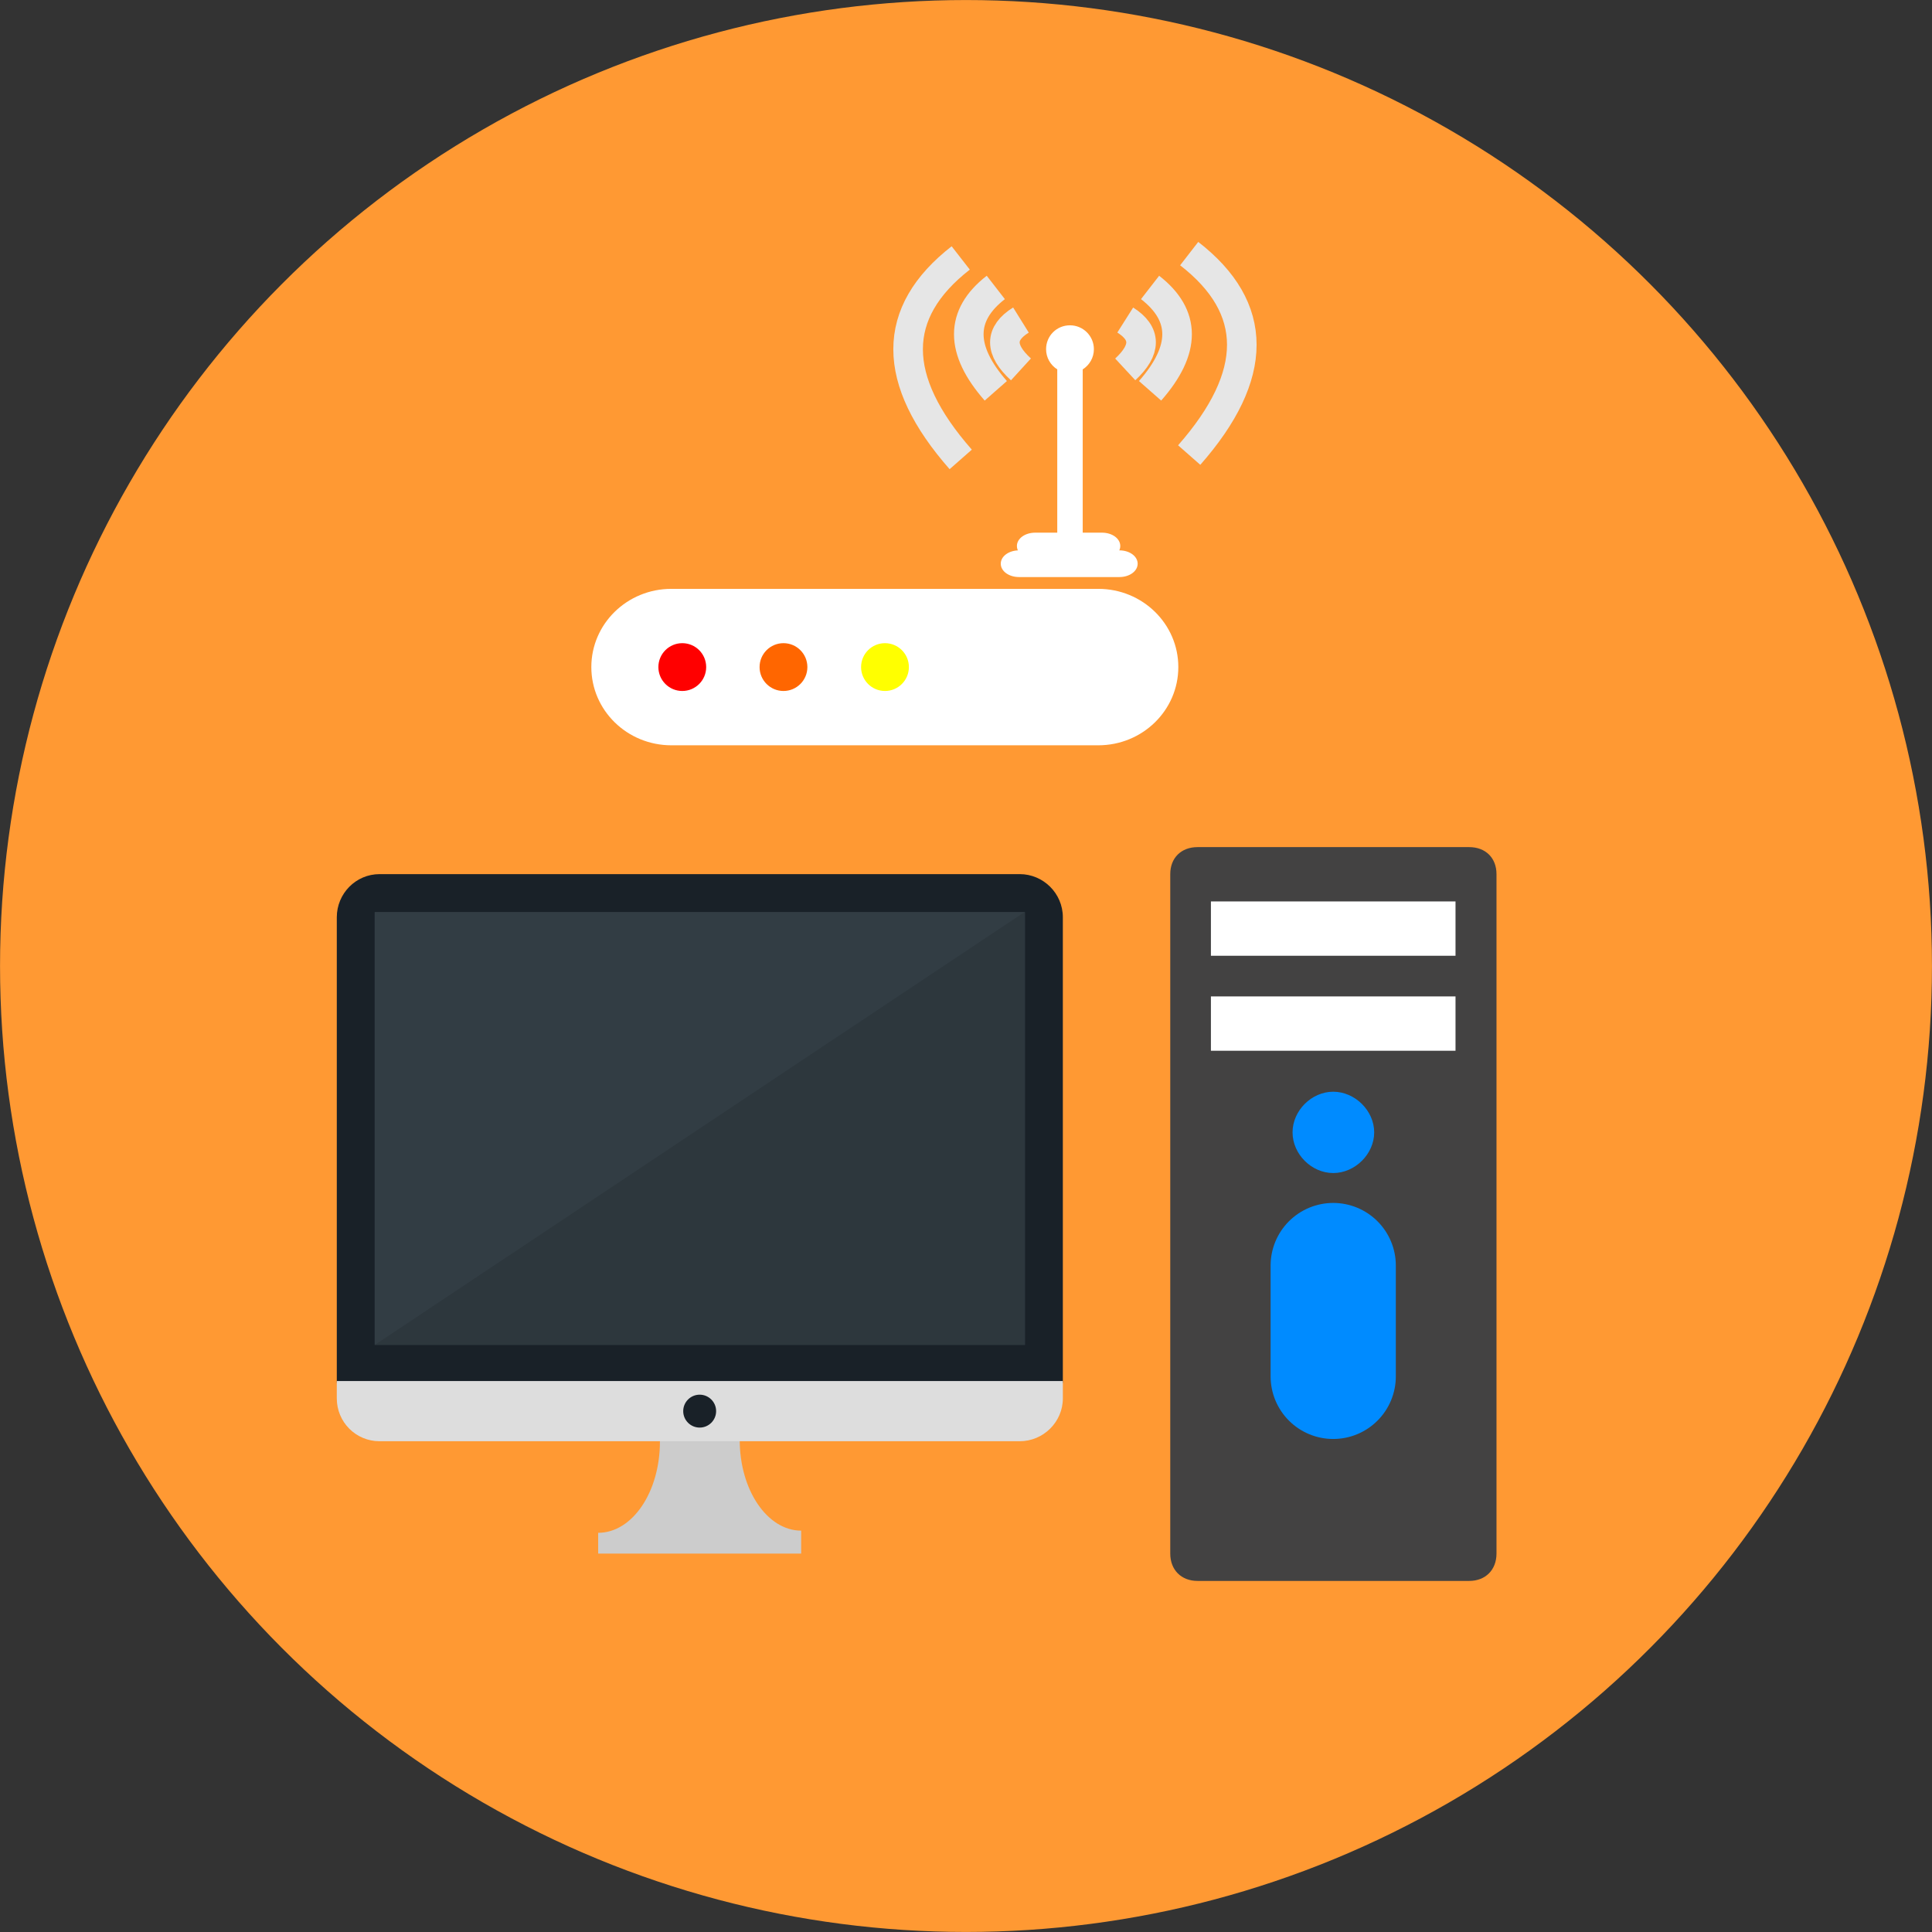
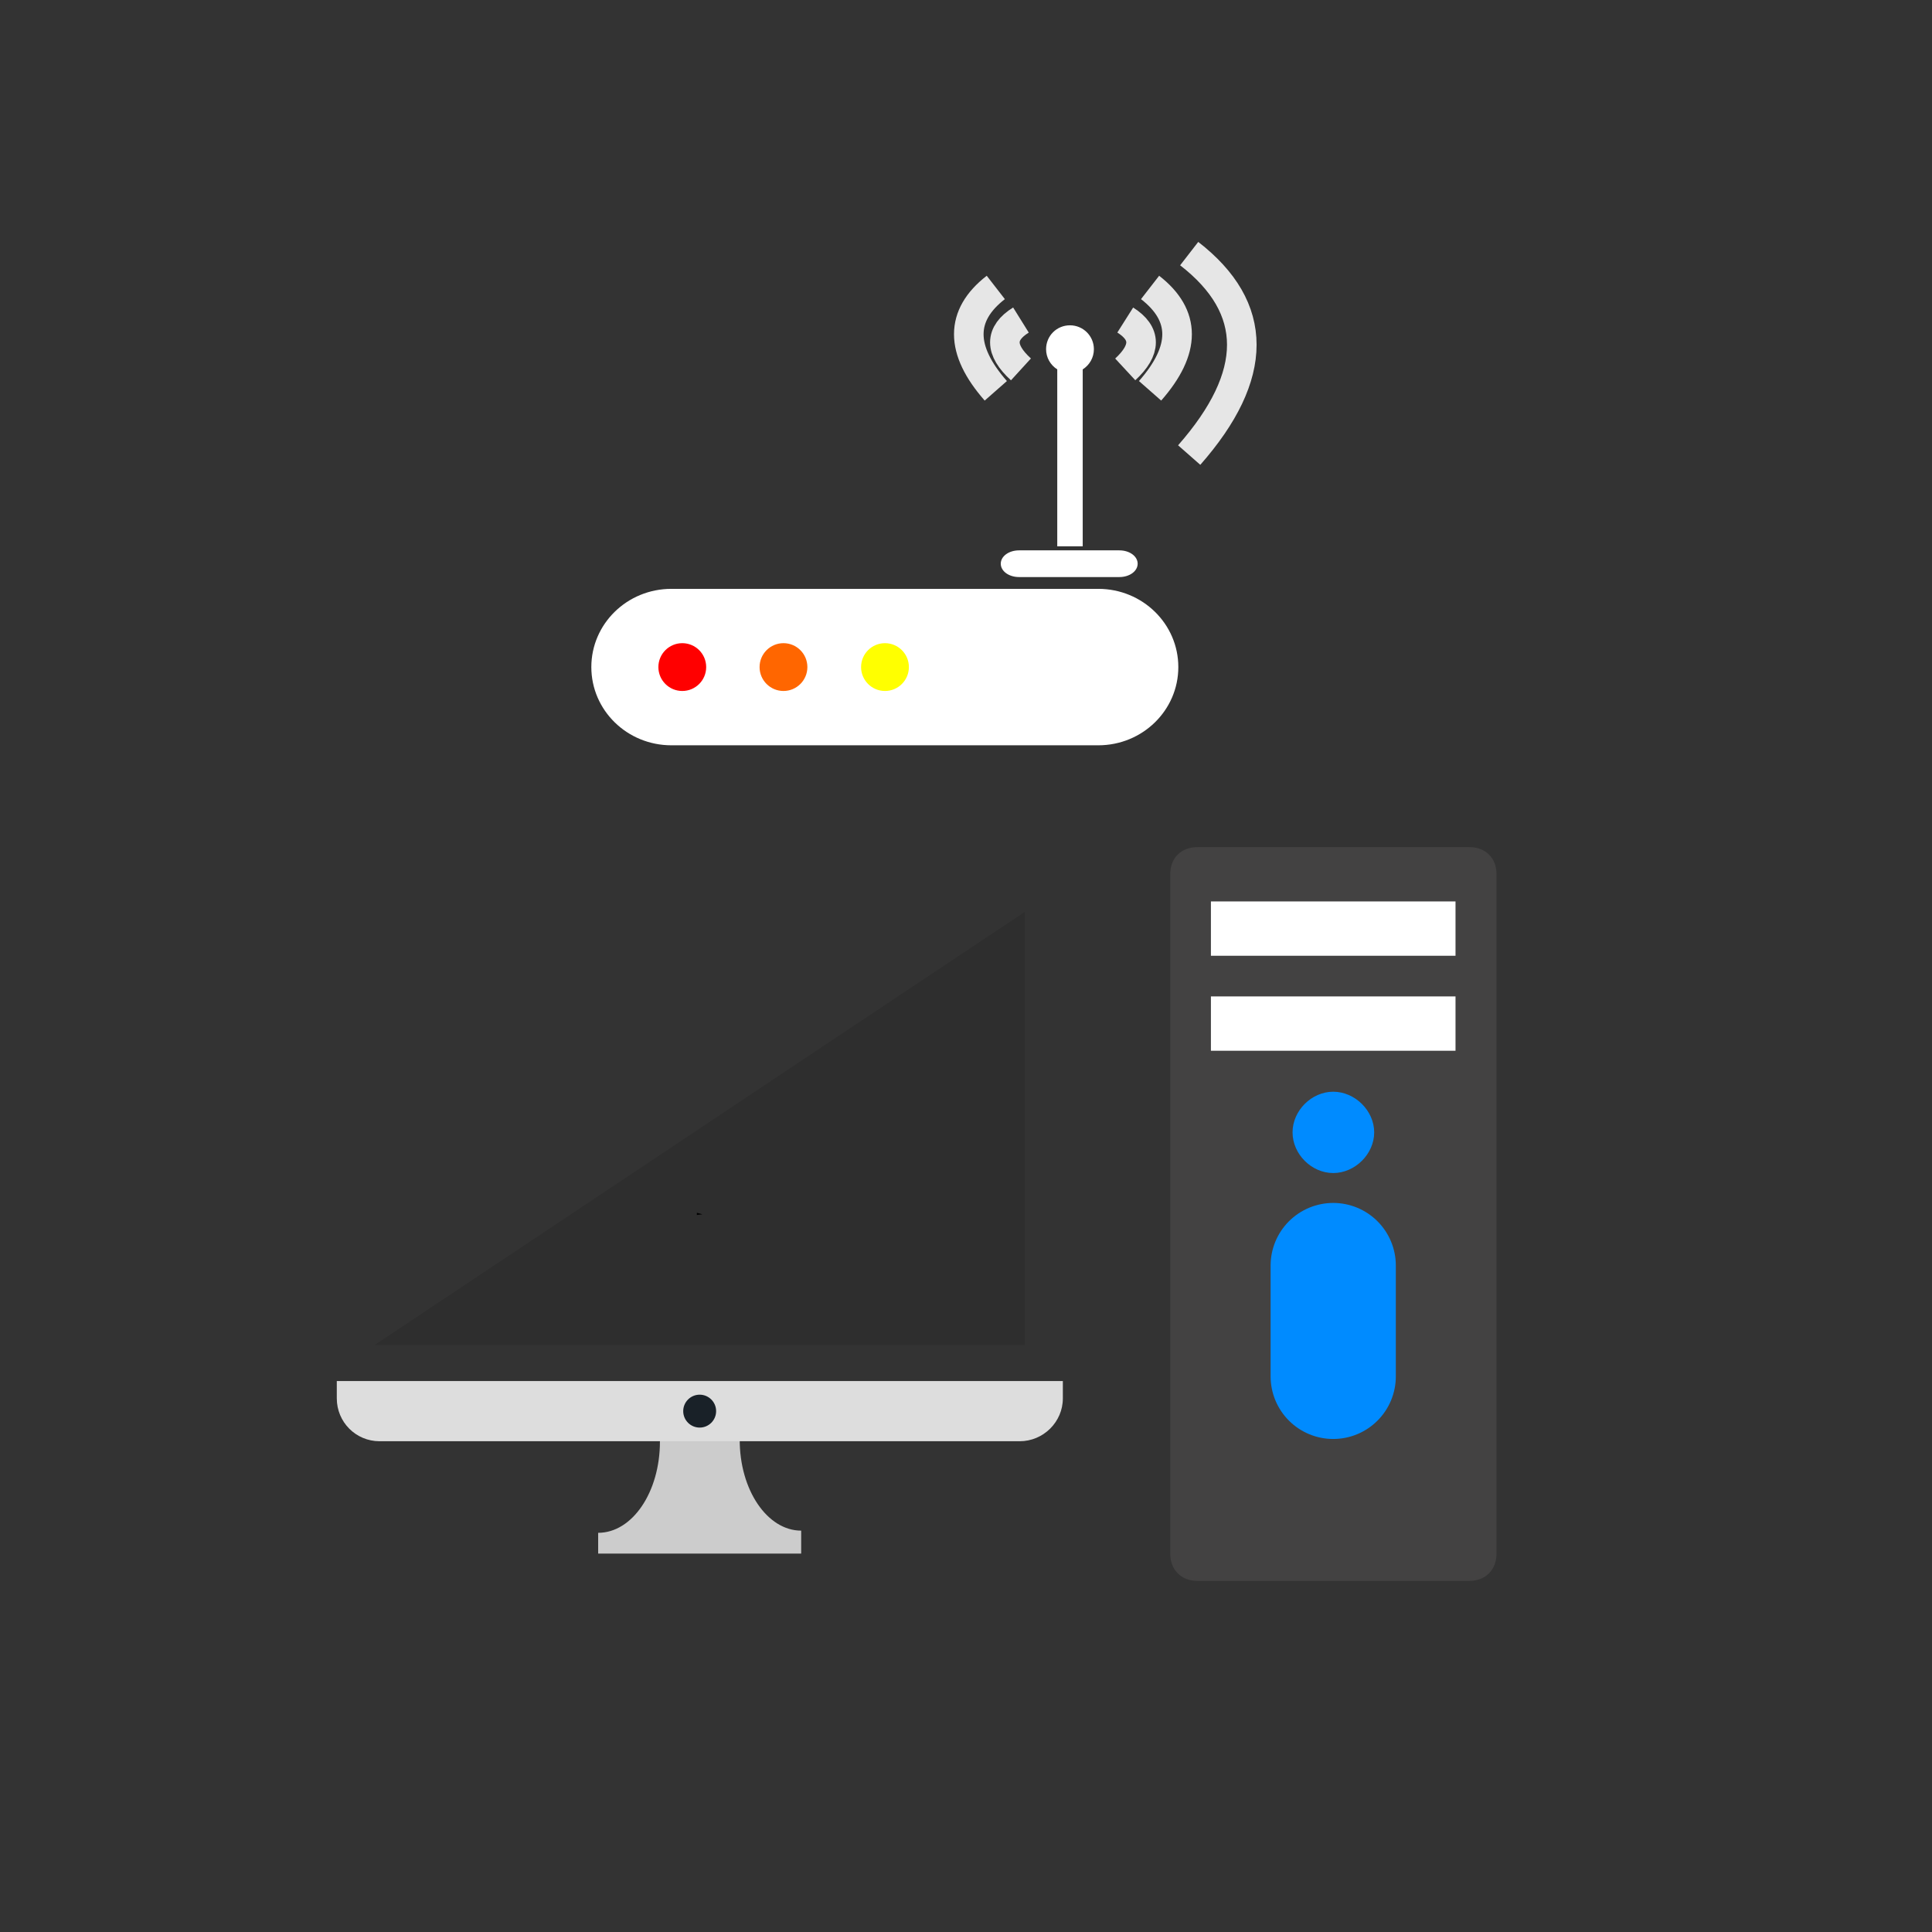
<svg xmlns="http://www.w3.org/2000/svg" xml:space="preserve" width="128px" height="128px" version="1.1" style="shape-rendering:geometricPrecision; text-rendering:geometricPrecision; image-rendering:optimizeQuality; fill-rule:evenodd; clip-rule:evenodd" viewBox="0 0 6224 6224">
  <rect x="0" y="0" width="6224" height="6224" fill="#333333" stroke="none" />
  <defs>
    <style type="text/css">
   
    .str0 {stroke:#FF9933;stroke-width:253.759}
    .str1 {stroke:#E6E6E6;stroke-width:95.291}
    .str2 {stroke:#008BFF;stroke-width:403.413;stroke-linecap:round}
    .fil5 {fill:none}
    .fil8 {fill:black}
    .fil7 {fill:#008BFF}
    .fil10 {fill:#192128}
    .fil11 {fill:#323D44}
    .fil6 {fill:#434242}
    .fil9 {fill:#CCCCCC}
    .fil13 {fill:#DDDDDD}
    .fil2 {fill:red}
    .fil3 {fill:#FF6600}
    .fil0 {fill:#FF9933}
    .fil4 {fill:yellow}
    .fil1 {fill:white}
    .fil12 {fill:black;fill-opacity:0.102}
   
  </style>
  </defs>
  <g id="Camada_x0020_1">
    <g id="_367689807264">
-       <circle class="fil0 str0" cx="3112" cy="3112" r="2985" />
      <g>
        <g>
          <path class="fil1" d="M2163 1897l1375 0c143,0 258,113 258,252l0 0c0,139 -115,252 -258,252l-1375 0c-143,0 -258,-113 -258,-252l0 0c0,-139 115,-252 258,-252z" />
          <circle class="fil2" cx="2198" cy="2149" r="77" />
          <circle class="fil3" cx="2524" cy="2149" r="77" />
          <circle class="fil4" cx="2851" cy="2149" r="77" />
          <path class="fil1" d="M3447 1048c42,0 77,34 77,77 0,27 -14,51 -36,65l0 570 -82 0 0 -570c-22,-14 -36,-38 -36,-65 0,-43 34,-77 77,-77z" />
-           <path class="fil1" d="M3335 1716l215 0c33,0 59,19 59,43l0 0c0,24 -26,43 -59,43l-215 0c-33,0 -59,-19 -59,-43l0 0c0,-24 26,-43 59,-43z" />
          <path class="fil1" d="M3283 1773l323 0c33,0 59,19 59,43l0 0c0,24 -26,43 -59,43l-323 0c-33,0 -59,-19 -59,-43l0 0c0,-24 26,-43 59,-43z" />
          <path class="fil5 str1" d="M3289 1031c-69,43 -69,96 0,159" />
          <path class="fil5 str1" d="M3625 1031c68,43 68,96 0,159" />
          <path class="fil5 str1" d="M3208 926c-116,90 -116,201 0,333" />
          <path class="fil5 str1" d="M3705 926c116,90 116,201 0,333" />
          <path class="fil5 str1" d="M3831 817c226,175 226,392 0,649" />
-           <path class="fil5 str1" d="M3095 831c-226,176 -226,392 0,649" />
        </g>
        <g>
          <path id="_201017528" class="fil6" d="M3858 5093l875 0c53,0 88,-36 88,-88l0 -2189c0,-52 -35,-87 -88,-87l-875 0c-53,0 -88,35 -88,87l0 2189c0,52 35,88 88,88z" />
          <path id="_200979128" class="fil1" d="M3901 3079l788 0 0 -175 -788 0 0 175zm0 306l788 0 0 -175 -788 0 0 175z" />
          <path id="_200979008" class="fil1" d="M4294 4432l0 8c0,0 1,1 1,1 1,0 1,-1 1,-1l0 -8c0,-1 0,-1 -1,-1 0,0 -1,0 -1,1z" />
          <path id="_200978888" class="fil7" d="M4427 3648c0,70 -62,131 -132,131 -70,0 -131,-61 -131,-131 0,-70 61,-131 131,-131 70,0 132,61 132,131z" />
          <path id="_200978768" class="fil5 str2" d="M4295 4077l0 357" />
          <g>
            <path class="fil8" d="M2263 3912l-18 2 0 -7 18 5z" />
            <path class="fil9" d="M2581 4931l0 74 -654 0 0 -67c110,0 199,-131 199,-294 0,-3 0,-5 0,-8l257 0c-1,164 89,295 198,295z" />
-             <path class="fil10" d="M3424 4455l-2339 0 0 -1500c0,-76 61,-139 138,-139l2062 0c76,0 139,62 139,139l0 1500z" />
-             <rect class="fil11" x="1207" y="2938" width="2095" height="1395" />
            <path class="fil12" d="M1207 4333l2094 -1395 0 1395 -2094 0z" />
            <path class="fil13" d="M1085 4505c0,76 61,138 138,138l2062 0c76,0 139,-62 139,-138l0 -56 -2339 0 0 56z" />
            <circle class="fil10" cx="2254" cy="4546" r="53" />
          </g>
        </g>
      </g>
    </g>
  </g>
</svg>